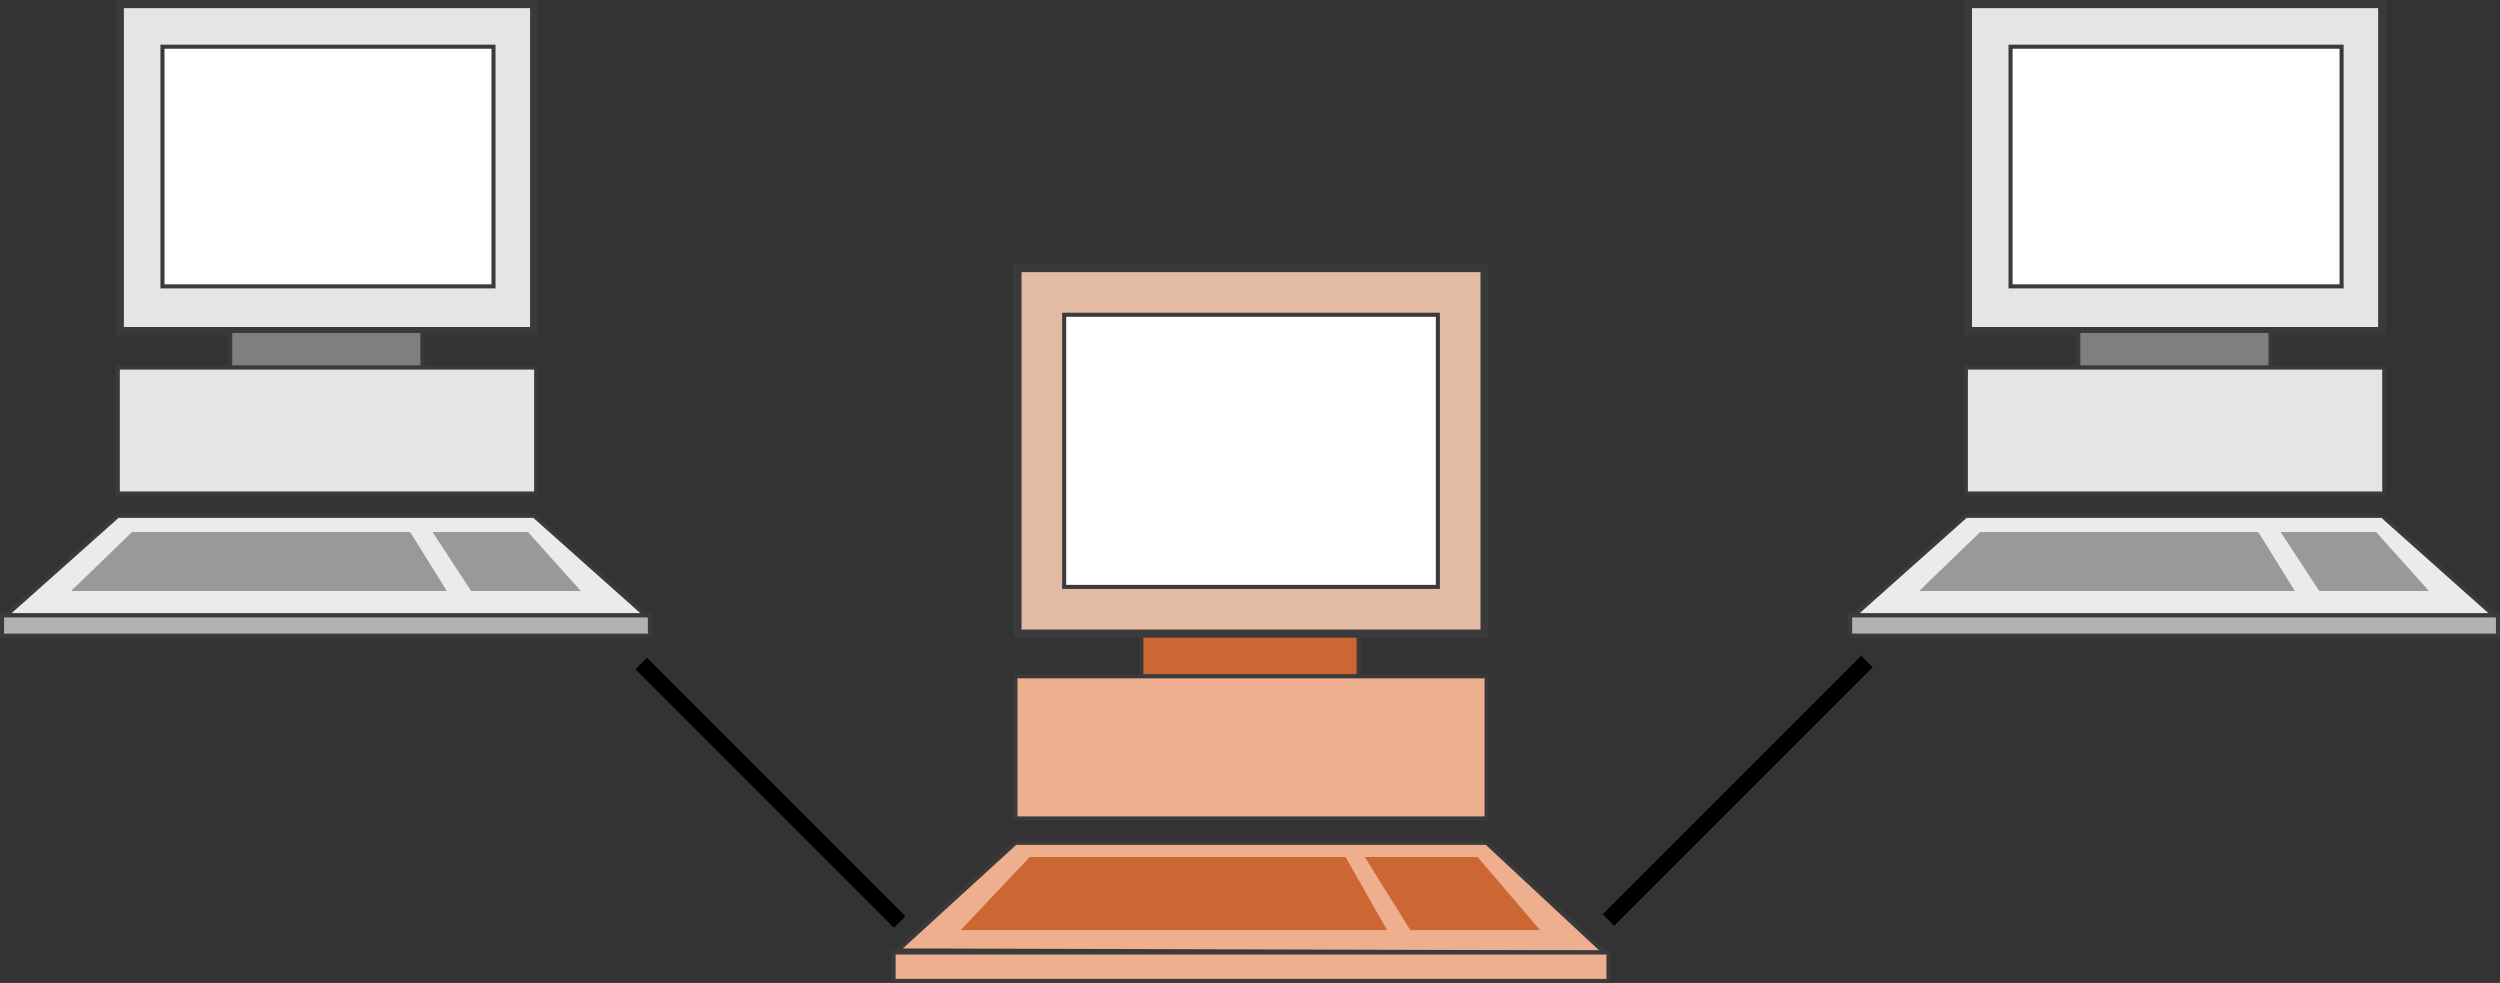
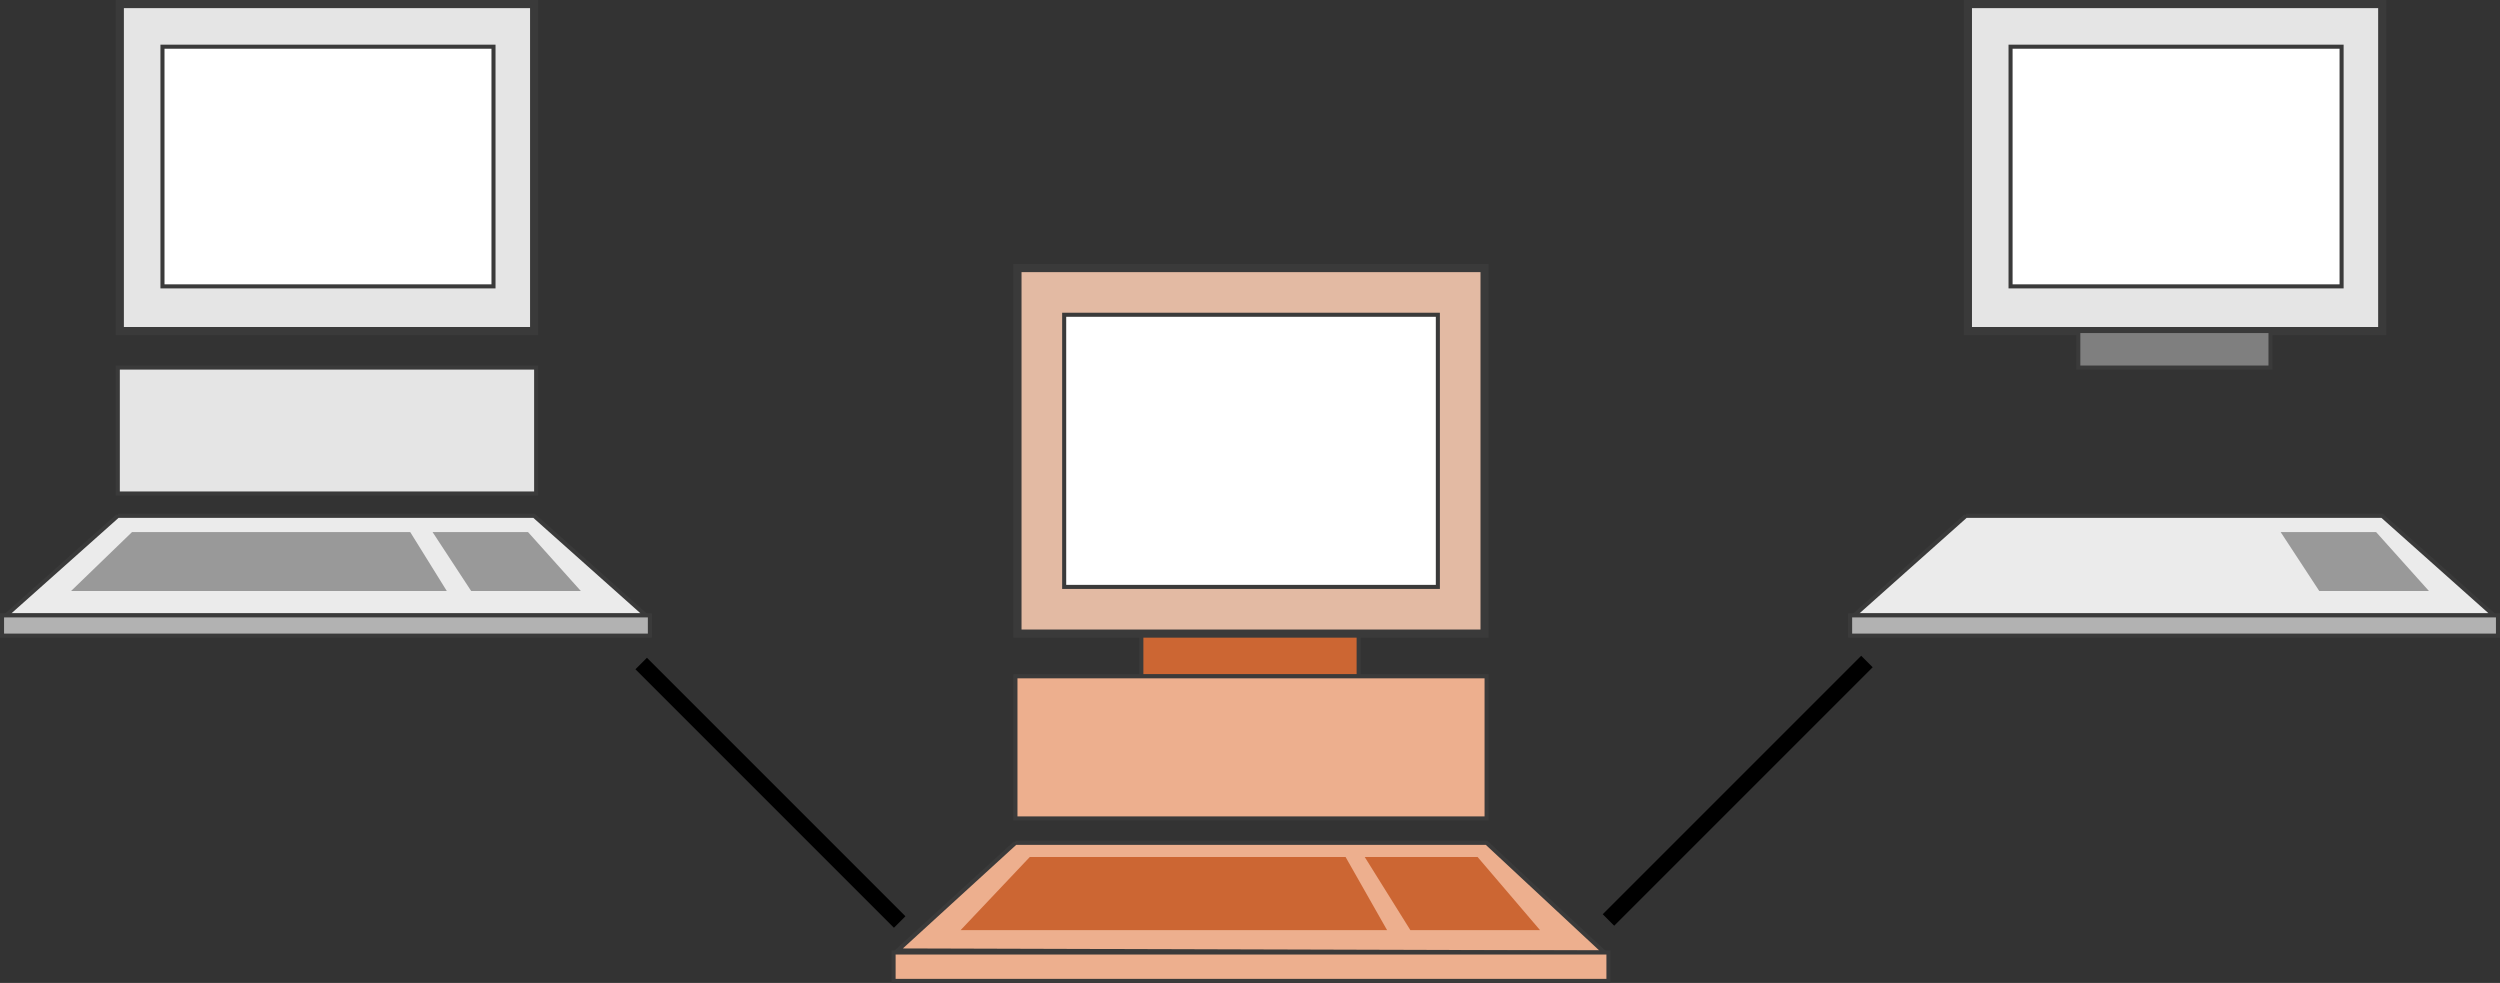
<svg xmlns="http://www.w3.org/2000/svg" version="1.0" width="615.5" height="242" id="svg2">
  <rect width="100%" height="100%" fill="#333333" stroke="none" />
  <defs id="defs4" />
  <g transform="translate(-67,-411.362)" id="layer1">
    <rect width="115" height="90" x="317.5" y="477.362" id="rect3243" style="opacity:1;fill:#e3baa3;fill-opacity:1;fill-rule:evenodd;stroke:#3a3a3a;stroke-width:2;stroke-linecap:round;stroke-linejoin:miter;stroke-miterlimit:4;stroke-dasharray:none;stroke-dashoffset:0;stroke-opacity:1" />
    <rect width="102" height="80.5" x="96.5" y="412.362" id="rect3227" style="opacity:1;fill:#e5e5e5;fill-opacity:1;fill-rule:evenodd;stroke:#3a3a3a;stroke-width:2;stroke-linecap:round;stroke-linejoin:miter;stroke-miterlimit:4;stroke-dasharray:none;stroke-dashoffset:0;stroke-opacity:1" />
    <rect width="81.5" height="59" x="107" y="422.862" id="rect2455" style="opacity:1;fill:#ffffff;fill-opacity:1;fill-rule:evenodd;stroke:#3a3a3a;stroke-width:1;stroke-linecap:round;stroke-linejoin:miter;stroke-miterlimit:4;stroke-dasharray:none;stroke-dashoffset:0;stroke-opacity:1" />
-     <rect width="47.321" height="9" x="123.679" y="492.862" id="rect3229" style="opacity:1;fill:#7f7f7f;fill-opacity:1;fill-rule:evenodd;stroke:#3a3a3a;stroke-width:1;stroke-linecap:round;stroke-linejoin:miter;stroke-miterlimit:4;stroke-dasharray:none;stroke-dashoffset:0;stroke-opacity:1" />
    <rect width="103" height="31" x="96" y="501.862" id="rect3231" style="opacity:1;fill:#e5e5e5;fill-opacity:1;fill-rule:evenodd;stroke:#3a3a3a;stroke-width:1;stroke-linecap:round;stroke-linejoin:miter;stroke-miterlimit:4;stroke-dasharray:none;stroke-dashoffset:0;stroke-opacity:1" />
    <path d="M 27.5,127 C 27.5,127 0,151.5 0,151.5 C 0,151.5 157.5,151.5 157.5,151.5 C 157.5,151.5 130,127 130,127 C 130,127 27.5,127 27.5,127" transform="translate(68.5,411.362)" id="path3233" style="fill:#ebebeb;fill-opacity:1;fill-rule:evenodd;stroke:#3a3a3a;stroke-width:1px;stroke-linecap:butt;stroke-linejoin:miter;stroke-opacity:1" />
    <path d="M 99.5,542.362 C 99.5,542.362 84.5,556.862 84.5,556.862 C 84.5,556.862 177,556.862 177,556.862 C 177,556.862 168,542.362 168,542.362 C 168,542.362 99.5,542.362 99.5,542.362" id="path3235" style="fill:#999999;fill-opacity:1;fill-rule:evenodd;stroke:none;stroke-width:1px;stroke-linecap:butt;stroke-linejoin:miter;stroke-opacity:1" />
    <path d="M 173.5,542.362 C 173.5,542.362 183,556.862 183,556.862 C 183,556.862 210,556.862 210,556.862 C 210,556.862 197,542.362 197,542.362 C 197,542.362 173.5,542.362 173.5,542.362" id="path3237" style="fill:#999999;fill-opacity:1;fill-rule:evenodd;stroke:none;stroke-width:1px;stroke-linecap:butt;stroke-linejoin:miter;stroke-opacity:1" />
    <rect width="159.5" height="5" x="67.5" y="562.862" id="rect3239" style="opacity:1;fill:#b2b2b2;fill-opacity:1;fill-rule:evenodd;stroke:#3a3a3a;stroke-width:1;stroke-linecap:round;stroke-linejoin:miter;stroke-miterlimit:4;stroke-dasharray:none;stroke-dashoffset:0;stroke-opacity:1" />
    <rect width="92" height="67" x="329" y="488.862" id="rect3241" style="opacity:1;fill:#ffffff;fill-opacity:1;fill-rule:evenodd;stroke:#3a3a3a;stroke-width:1;stroke-linecap:round;stroke-linejoin:miter;stroke-miterlimit:4;stroke-dasharray:none;stroke-dashoffset:0;stroke-opacity:1" />
    <rect width="53.5" height="10" x="348" y="567.862" id="rect3245" style="opacity:1;fill:#cc6633;fill-opacity:1;fill-rule:evenodd;stroke:#3a3a3a;stroke-width:1;stroke-linecap:round;stroke-linejoin:miter;stroke-miterlimit:4;stroke-dasharray:none;stroke-dashoffset:0;stroke-opacity:1" />
    <rect width="116" height="35" x="317" y="577.862" id="rect3247" style="opacity:1;fill:#edaf8e;fill-opacity:1;fill-rule:evenodd;stroke:#3a3a3a;stroke-width:1;stroke-linecap:round;stroke-linejoin:miter;stroke-miterlimit:4;stroke-dasharray:none;stroke-dashoffset:0;stroke-opacity:1" />
    <path d="M 317,618.862 C 317,618.862 288,645.362 288,645.362 C 288,645.362 462,645.862 462,645.862 C 462,645.862 433,618.862 433,618.862 C 433,618.862 317,618.862 317,618.862" id="path3249" style="fill:#edaf8e;fill-opacity:1;fill-rule:evenodd;stroke:#3a3a3a;stroke-width:1px;stroke-linecap:butt;stroke-linejoin:miter;stroke-opacity:1" />
    <path d="M 320.527,622.362 C 320.527,622.362 303.5,640.362 303.5,640.362 C 303.5,640.362 408.5,640.362 408.5,640.362 C 408.5,640.362 398.284,622.362 398.284,622.362 C 398.284,622.362 320.527,622.362 320.527,622.362" id="path3251" style="fill:#cc6633;fill-opacity:1;fill-rule:evenodd;stroke:none;stroke-width:1px;stroke-linecap:butt;stroke-linejoin:miter;stroke-opacity:1" />
    <path d="M 403,622.362 C 403,622.362 414.233,640.362 414.233,640.362 C 414.233,640.362 446.16,640.362 446.16,640.362 C 446.16,640.362 430.788,622.362 430.788,622.362 C 430.788,622.362 403,622.362 403,622.362" id="path3253" style="fill:#cc6633;fill-opacity:1;fill-rule:evenodd;stroke:none;stroke-width:1px;stroke-linecap:butt;stroke-linejoin:miter;stroke-opacity:1" />
    <rect width="176" height="7" x="287" y="645.862" id="rect3255" style="opacity:1;fill:#edaf8e;fill-opacity:1;fill-rule:evenodd;stroke:#3a3a3a;stroke-width:1;stroke-linecap:round;stroke-linejoin:miter;stroke-miterlimit:4;stroke-dasharray:none;stroke-dashoffset:0;stroke-opacity:1" />
    <rect width="102" height="80.5" x="551.5" y="412.362" id="rect3257" style="opacity:1;fill:#e5e5e5;fill-opacity:1;fill-rule:evenodd;stroke:#3a3a3a;stroke-width:2;stroke-linecap:round;stroke-linejoin:miter;stroke-miterlimit:4;stroke-dasharray:none;stroke-dashoffset:0;stroke-opacity:1" />
    <rect width="81.5" height="59" x="562" y="422.862" id="rect3259" style="opacity:1;fill:#ffffff;fill-opacity:1;fill-rule:evenodd;stroke:#3a3a3a;stroke-width:1;stroke-linecap:round;stroke-linejoin:miter;stroke-miterlimit:4;stroke-dasharray:none;stroke-dashoffset:0;stroke-opacity:1" />
    <rect width="47.321" height="9" x="578.679" y="492.862" id="rect3261" style="opacity:1;fill:#7f7f7f;fill-opacity:1;fill-rule:evenodd;stroke:#3a3a3a;stroke-width:1;stroke-linecap:round;stroke-linejoin:miter;stroke-miterlimit:4;stroke-dasharray:none;stroke-dashoffset:0;stroke-opacity:1" />
-     <rect width="103" height="31" x="551" y="501.862" id="rect3263" style="opacity:1;fill:#e5e5e5;fill-opacity:1;fill-rule:evenodd;stroke:#3a3a3a;stroke-width:1;stroke-linecap:round;stroke-linejoin:miter;stroke-miterlimit:4;stroke-dasharray:none;stroke-dashoffset:0;stroke-opacity:1" />
    <path d="M 551,538.362 C 551,538.362 523.5,562.862 523.5,562.862 C 523.5,562.862 681,562.862 681,562.862 C 681,562.862 653.5,538.362 653.5,538.362 C 653.5,538.362 551,538.362 551,538.362" id="path3265" style="fill:#ebebeb;fill-opacity:1;fill-rule:evenodd;stroke:#3a3a3a;stroke-width:1px;stroke-linecap:butt;stroke-linejoin:miter;stroke-opacity:1" />
-     <path d="M 554.5,542.362 C 554.5,542.362 539.5,556.862 539.5,556.862 C 539.5,556.862 632,556.862 632,556.862 C 632,556.862 623,542.362 623,542.362 C 623,542.362 554.5,542.362 554.5,542.362" id="path3267" style="fill:#999999;fill-opacity:1;fill-rule:evenodd;stroke:none;stroke-width:1px;stroke-linecap:butt;stroke-linejoin:miter;stroke-opacity:1" />
    <path d="M 628.5,542.362 C 628.5,542.362 638,556.862 638,556.862 C 638,556.862 665,556.862 665,556.862 C 665,556.862 652,542.362 652,542.362 C 652,542.362 628.5,542.362 628.5,542.362" id="path3269" style="fill:#999999;fill-opacity:1;fill-rule:evenodd;stroke:none;stroke-width:1px;stroke-linecap:butt;stroke-linejoin:miter;stroke-opacity:1" />
    <rect width="159.5" height="5" x="522.5" y="562.862" id="rect3271" style="opacity:1;fill:#b2b2b2;fill-opacity:1;fill-rule:evenodd;stroke:#3a3a3a;stroke-width:1;stroke-linecap:round;stroke-linejoin:miter;stroke-miterlimit:4;stroke-dasharray:none;stroke-dashoffset:0;stroke-opacity:1" />
    <path d="M 224.86,574.723 C 224.86,574.723 288.5,638.362 288.5,638.362" id="path3275" style="fill:none;fill-rule:evenodd;stroke:#000000;stroke-width:4;stroke-linecap:butt;stroke-linejoin:miter;stroke-miterlimit:4;stroke-dasharray:none;stroke-opacity:1" />
    <path d="M 526.64,574.223 C 526.64,574.223 463,637.862 463,637.862" id="path3277" style="fill:none;fill-rule:evenodd;stroke:#000000;stroke-width:4;stroke-linecap:butt;stroke-linejoin:miter;stroke-miterlimit:4;stroke-dasharray:none;stroke-opacity:1" />
  </g>
</svg>